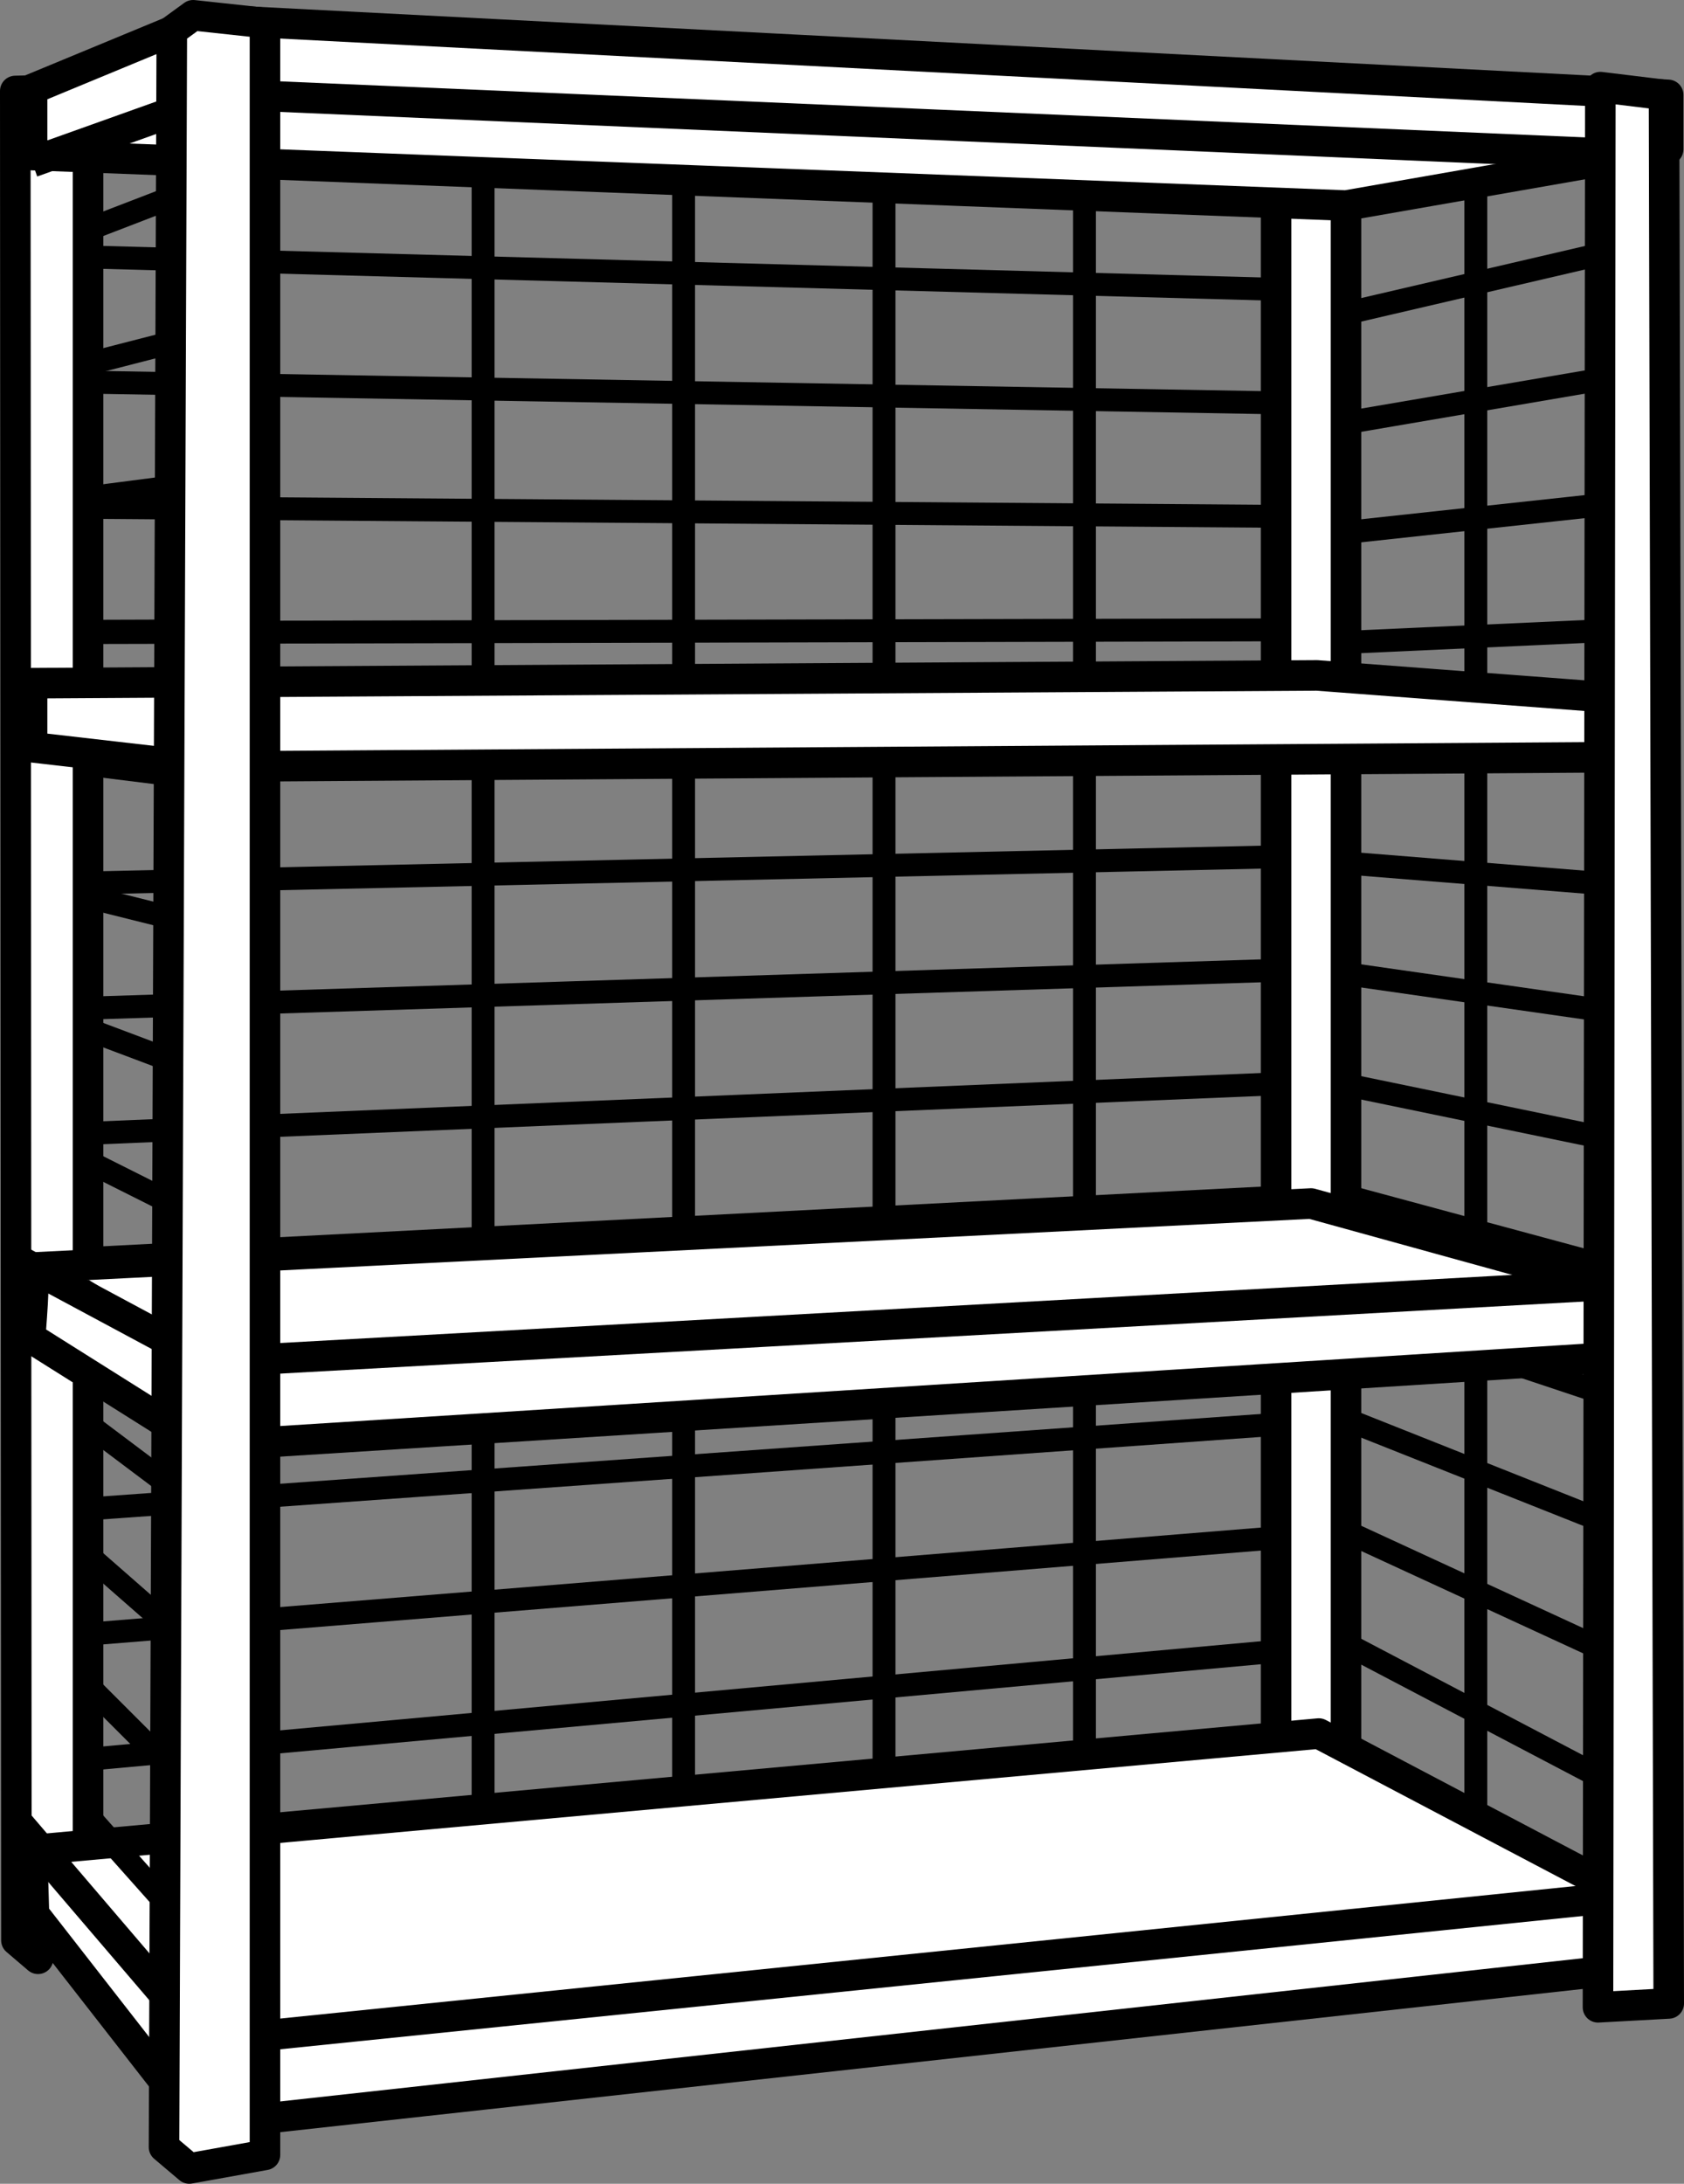
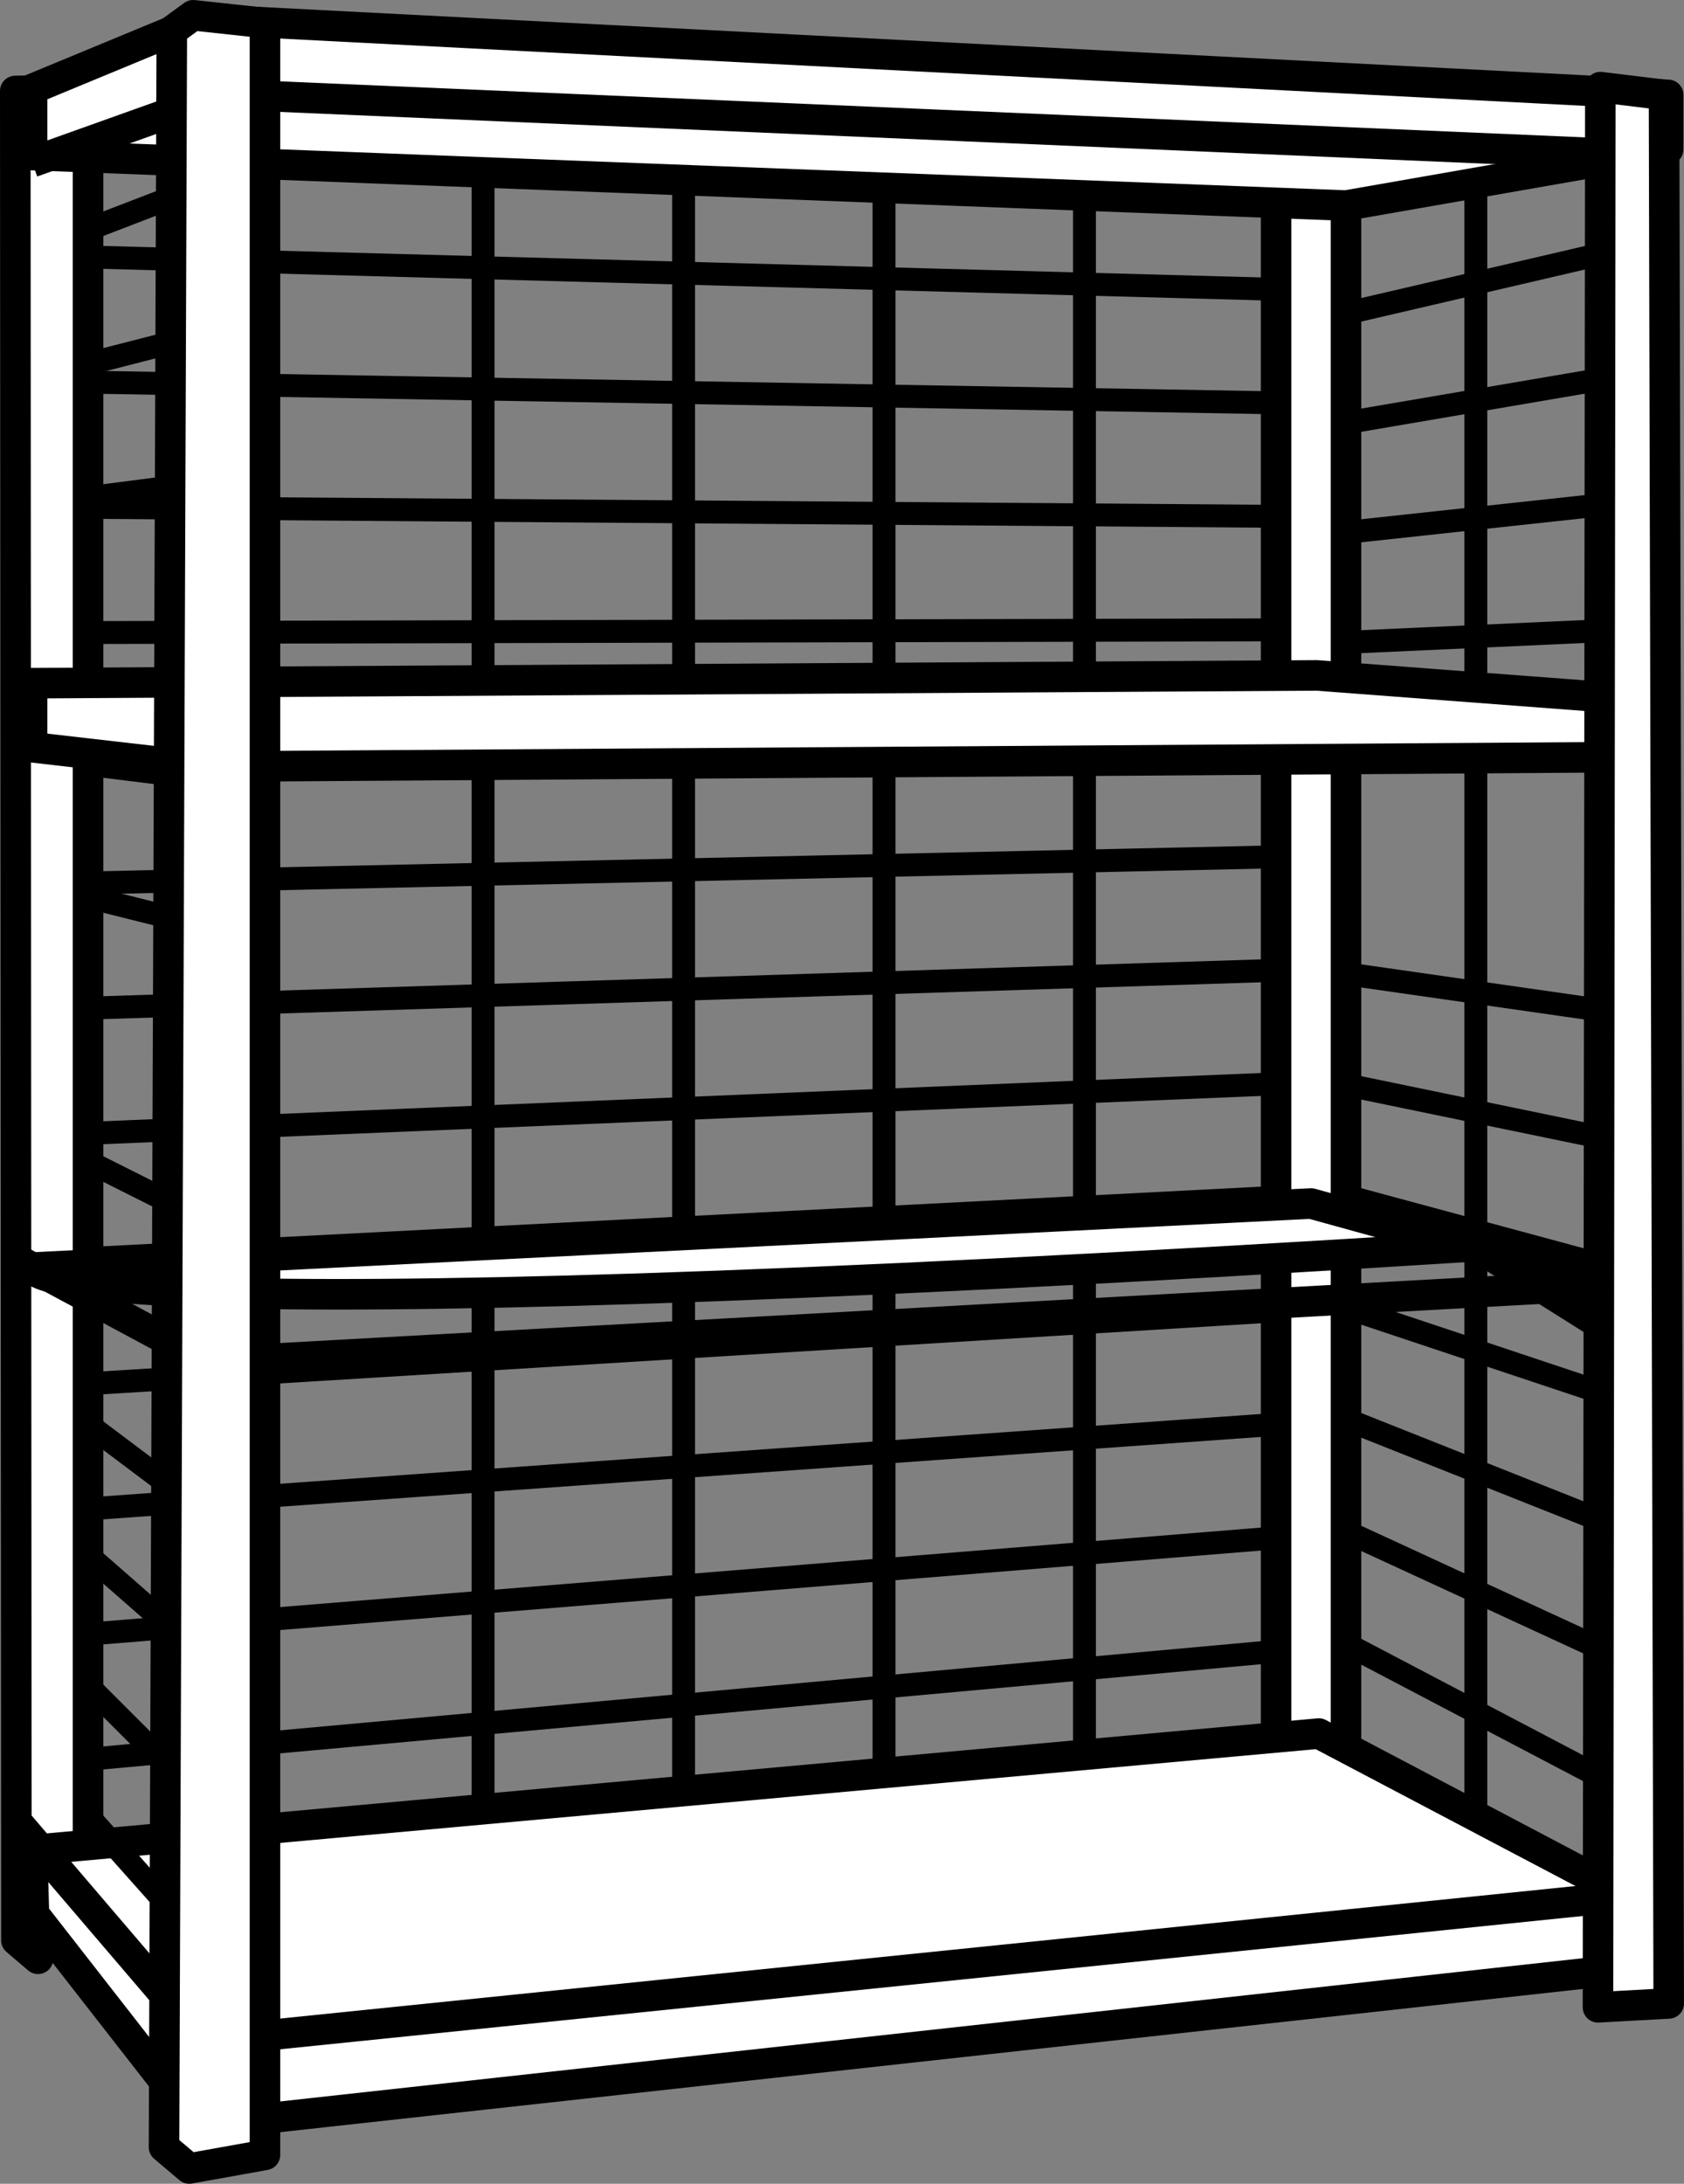
<svg xmlns="http://www.w3.org/2000/svg" version="1.1" id="image" x="0px" y="0px" width="44.107px" height="57.174px" viewBox="0 0 44.107 57.174" enable-background="new 0 0 44.107 57.174" xml:space="preserve">
  <rect x="0" y="0" width="44.107" height="57.174" fill="#808080" stroke="none" />
  <path fill="none" stroke="#000000" stroke-width="0.6" stroke-miterlimit="10" d="M31.029,48.988" />
  <path fill="none" stroke="#000000" stroke-width="0.6" stroke-miterlimit="10" d="M31.029,5.176" />
  <line fill="none" stroke="#000000" stroke-width="0.6" stroke-miterlimit="10" x1="28.404" y1="5.176" x2="28.404" y2="48.988" />
  <path fill="none" stroke="#000000" stroke-width="0.6" stroke-miterlimit="10" d="M25.779,48.988" />
  <path fill="none" stroke="#000000" stroke-width="0.6" stroke-miterlimit="10" d="M25.779,5.176" />
  <line fill="none" stroke="#000000" stroke-width="0.6" stroke-miterlimit="10" x1="23.154" y1="5.176" x2="23.154" y2="48.988" />
  <path fill="none" stroke="#000000" stroke-width="0.6" stroke-miterlimit="10" d="M20.529,48.988" />
  <path fill="none" stroke="#000000" stroke-width="0.6" stroke-miterlimit="10" d="M20.529,5.176" />
  <line fill="none" stroke="#000000" stroke-width="0.6" stroke-miterlimit="10" x1="17.904" y1="4.255" x2="17.904" y2="48.988" />
  <path fill="none" stroke="#000000" stroke-width="0.6" stroke-miterlimit="10" d="M15.278,48.988" />
  <path fill="none" stroke="#000000" stroke-width="0.6" stroke-miterlimit="10" d="M15.278,4.255" />
  <line fill="none" stroke="#000000" stroke-width="0.6" stroke-miterlimit="10" x1="12.653" y1="4.255" x2="12.653" y2="48.988" />
  <path fill="none" stroke="#000000" stroke-width="0.6" stroke-miterlimit="10" d="M10.028,48.988" />
  <path fill="none" stroke="#000000" stroke-width="0.6" stroke-miterlimit="10" d="M10.028,4.255" />
  <path fill="none" stroke="#000000" stroke-width="0.6" stroke-miterlimit="10" d="M39.654,48.363" />
  <path fill="none" stroke="#000000" stroke-width="0.6" stroke-miterlimit="10" d="M39.654,4.551" />
  <line fill="none" stroke="#000000" stroke-width="0.6" stroke-miterlimit="10" x1="38.654" y1="4.676" x2="38.654" y2="48.488" />
  <g>
    <line fill="none" stroke="#000000" stroke-width="0.6" stroke-miterlimit="10" x1="35.339" y1="8.185" x2="42.178" y2="6.593" />
    <line fill="none" stroke="#000000" stroke-width="0.6" stroke-miterlimit="10" x1="35.31" y1="11.06" x2="42.15" y2="9.893" />
    <line fill="none" stroke="#000000" stroke-width="0.6" stroke-miterlimit="10" x1="35.281" y1="13.937" x2="42.121" y2="13.198" />
    <line fill="none" stroke="#000000" stroke-width="0.6" stroke-miterlimit="10" x1="35.252" y1="16.818" x2="42.092" y2="16.507" />
-     <line fill="none" stroke="#000000" stroke-width="0.6" stroke-miterlimit="10" x1="35.223" y1="19.702" x2="42.063" y2="19.821" />
-     <line fill="none" stroke="#000000" stroke-width="0.6" stroke-miterlimit="10" x1="35.194" y1="22.59" x2="42.034" y2="23.139" />
    <line fill="none" stroke="#000000" stroke-width="0.6" stroke-miterlimit="10" x1="35.165" y1="25.481" x2="42.005" y2="26.461" />
    <line fill="none" stroke="#000000" stroke-width="0.6" stroke-miterlimit="10" x1="35.135" y1="28.375" x2="41.976" y2="29.788" />
    <line fill="none" stroke="#000000" stroke-width="0.6" stroke-miterlimit="10" x1="35.106" y1="31.272" x2="41.947" y2="33.119" />
    <line fill="none" stroke="#000000" stroke-width="0.6" stroke-miterlimit="10" x1="35.077" y1="34.173" x2="41.918" y2="36.454" />
    <line fill="none" stroke="#000000" stroke-width="0.6" stroke-miterlimit="10" x1="35.048" y1="37.077" x2="41.889" y2="39.794" />
    <line fill="none" stroke="#000000" stroke-width="0.6" stroke-miterlimit="10" x1="35.019" y1="39.985" x2="41.86" y2="43.139" />
    <line fill="none" stroke="#000000" stroke-width="0.6" stroke-miterlimit="10" x1="34.989" y1="42.895" x2="41.831" y2="46.487" />
  </g>
  <g>
    <line fill="none" stroke="#000000" stroke-width="0.6" stroke-miterlimit="10" x1="2.375" y1="6.73" x2="33.548" y2="7.578" />
    <line fill="none" stroke="#000000" stroke-width="0.6" stroke-miterlimit="10" x1="2.389" y1="10.007" x2="33.56" y2="10.549" />
    <line fill="none" stroke="#000000" stroke-width="0.6" stroke-miterlimit="10" x1="2.402" y1="13.284" x2="33.571" y2="13.519" />
    <line fill="none" stroke="#000000" stroke-width="0.6" stroke-miterlimit="10" x1="2.416" y1="16.561" x2="33.582" y2="16.49" />
    <line fill="none" stroke="#000000" stroke-width="0.6" stroke-miterlimit="10" x1="2.429" y1="19.838" x2="33.593" y2="19.46" />
    <line fill="none" stroke="#000000" stroke-width="0.6" stroke-miterlimit="10" x1="2.443" y1="23.114" x2="33.604" y2="22.429" />
    <line fill="none" stroke="#000000" stroke-width="0.6" stroke-miterlimit="10" x1="2.457" y1="26.39" x2="33.615" y2="25.399" />
    <line fill="none" stroke="#000000" stroke-width="0.6" stroke-miterlimit="10" x1="2.47" y1="29.666" x2="33.626" y2="28.368" />
    <line fill="none" stroke="#000000" stroke-width="0.6" stroke-miterlimit="10" x1="2.484" y1="32.941" x2="33.637" y2="31.337" />
    <line fill="none" stroke="#000000" stroke-width="0.6" stroke-miterlimit="10" x1="2.497" y1="36.216" x2="33.648" y2="34.306" />
    <line fill="none" stroke="#000000" stroke-width="0.6" stroke-miterlimit="10" x1="2.511" y1="39.491" x2="33.659" y2="37.275" />
    <line fill="none" stroke="#000000" stroke-width="0.6" stroke-miterlimit="10" x1="2.525" y1="42.766" x2="33.67" y2="40.243" />
    <line fill="none" stroke="#000000" stroke-width="0.6" stroke-miterlimit="10" x1="2.538" y1="46.04" x2="33.682" y2="43.211" />
  </g>
  <polygon fill="#FFFFFF" stroke="#000000" stroke-width="0.8" stroke-linejoin="round" stroke-miterlimit="10" points="0.4,2.382   2.306,2.332 2.306,50.47 0.996,50.47 0.996,51.284 0.43,50.801 " />
  <polygon fill="#FFFFFF" stroke="#000000" stroke-width="0.8" stroke-linejoin="round" stroke-miterlimit="10" points="  33.423,46.658 33.423,3.806 35.254,3.806 35.254,46.556 " />
  <polygon fill="#FFFFFF" stroke="#000000" stroke-width="0.8" stroke-linejoin="round" stroke-miterlimit="10" points="  0.84,2.332 5.262,0.502 43.692,2.484 43.692,3.908 35.254,5.382 0.84,4.06 " />
  <polygon fill="#FFFFFF" stroke="#000000" stroke-width="0.8" stroke-linejoin="round" stroke-miterlimit="10" points="  0.84,17.887 34.491,17.683 43.234,18.344 43.234,19.818 5.262,20.072 0.84,19.564 " />
-   <path fill="#FFFFFF" stroke="#000000" stroke-width="0.8" stroke-linejoin="round" stroke-miterlimit="10" d="M0.84,33.187  l33.499-1.677l8.845,2.44v1.525L5.313,37.864l-4.524-2.847C0.789,35.017,0.941,33.289,0.84,33.187z" />
+   <path fill="#FFFFFF" stroke="#000000" stroke-width="0.8" stroke-linejoin="round" stroke-miterlimit="10" d="M0.84,33.187  l33.499-1.677l8.845,2.44v1.525l-4.524-2.847C0.789,35.017,0.941,33.289,0.84,33.187z" />
  <polygon fill="#FFFFFF" stroke="#000000" stroke-width="0.8" stroke-linejoin="round" stroke-miterlimit="10" points="  0.84,48.437 34.542,45.387 43.133,49.911 43.133,51.487 5.211,55.655 0.89,50.114 " />
  <polyline fill="none" stroke="#000000" stroke-width="0.8" stroke-linejoin="round" stroke-miterlimit="10" points="0.84,4.244   5.821,2.465 43.692,4.091 " />
  <polyline fill="none" stroke="#000000" stroke-width="0.8" stroke-linejoin="round" stroke-miterlimit="10" points="0.591,33.05   5.465,35.666 43.183,33.582 " />
  <polyline fill="none" stroke="#000000" stroke-width="0.8" stroke-linejoin="round" stroke-miterlimit="10" points="0.466,47.725   5.364,53.453 43.133,49.59 " />
  <polygon fill="#FFFFFF" stroke="#000000" stroke-width="0.8" stroke-linejoin="round" stroke-miterlimit="10" points="  41.916,2.281 43.584,2.484 43.707,52.453 41.854,52.554 " />
  <polygon fill="#FFFFFF" stroke="#000000" stroke-width="0.8" stroke-linejoin="round" stroke-miterlimit="10" points="  6.94,0.603 5.059,0.4 4.5,0.807 4.296,56.215 4.957,56.774 6.94,56.418 " />
  <g>
    <line fill="none" stroke="#000000" stroke-width="0.6" stroke-miterlimit="10" x1="2.184" y1="6.058" x2="4.446" y2="5.188" />
    <line fill="none" stroke="#000000" stroke-width="0.6" stroke-miterlimit="10" x1="2.18" y1="9.559" x2="4.437" y2="8.979" />
    <line fill="none" stroke="#000000" stroke-width="0.6" stroke-miterlimit="10" x1="2.175" y1="13.049" x2="4.429" y2="12.757" />
-     <line fill="none" stroke="#000000" stroke-width="0.6" stroke-miterlimit="10" x1="2.171" y1="16.528" x2="4.42" y2="16.521" />
    <line fill="none" stroke="#000000" stroke-width="0.6" stroke-miterlimit="10" x1="2.167" y1="19.995" x2="4.412" y2="20.273" />
    <line fill="none" stroke="#000000" stroke-width="0.6" stroke-miterlimit="10" x1="2.163" y1="23.452" x2="4.404" y2="24.012" />
-     <line fill="none" stroke="#000000" stroke-width="0.6" stroke-miterlimit="10" x1="2.159" y1="26.897" x2="4.395" y2="27.738" />
    <line fill="none" stroke="#000000" stroke-width="0.6" stroke-miterlimit="10" x1="2.155" y1="30.332" x2="4.387" y2="31.451" />
-     <line fill="none" stroke="#000000" stroke-width="0.6" stroke-miterlimit="10" x1="2.15" y1="33.755" x2="4.379" y2="35.151" />
    <line fill="none" stroke="#000000" stroke-width="0.6" stroke-miterlimit="10" x1="2.146" y1="37.168" x2="4.37" y2="38.839" />
    <line fill="none" stroke="#000000" stroke-width="0.6" stroke-miterlimit="10" x1="2.142" y1="40.57" x2="4.362" y2="42.514" />
    <line fill="none" stroke="#000000" stroke-width="0.6" stroke-miterlimit="10" x1="2.138" y1="43.962" x2="4.354" y2="46.176" />
    <line fill="none" stroke="#000000" stroke-width="0.6" stroke-miterlimit="10" x1="2.134" y1="47.342" x2="4.346" y2="49.827" />
  </g>
</svg>